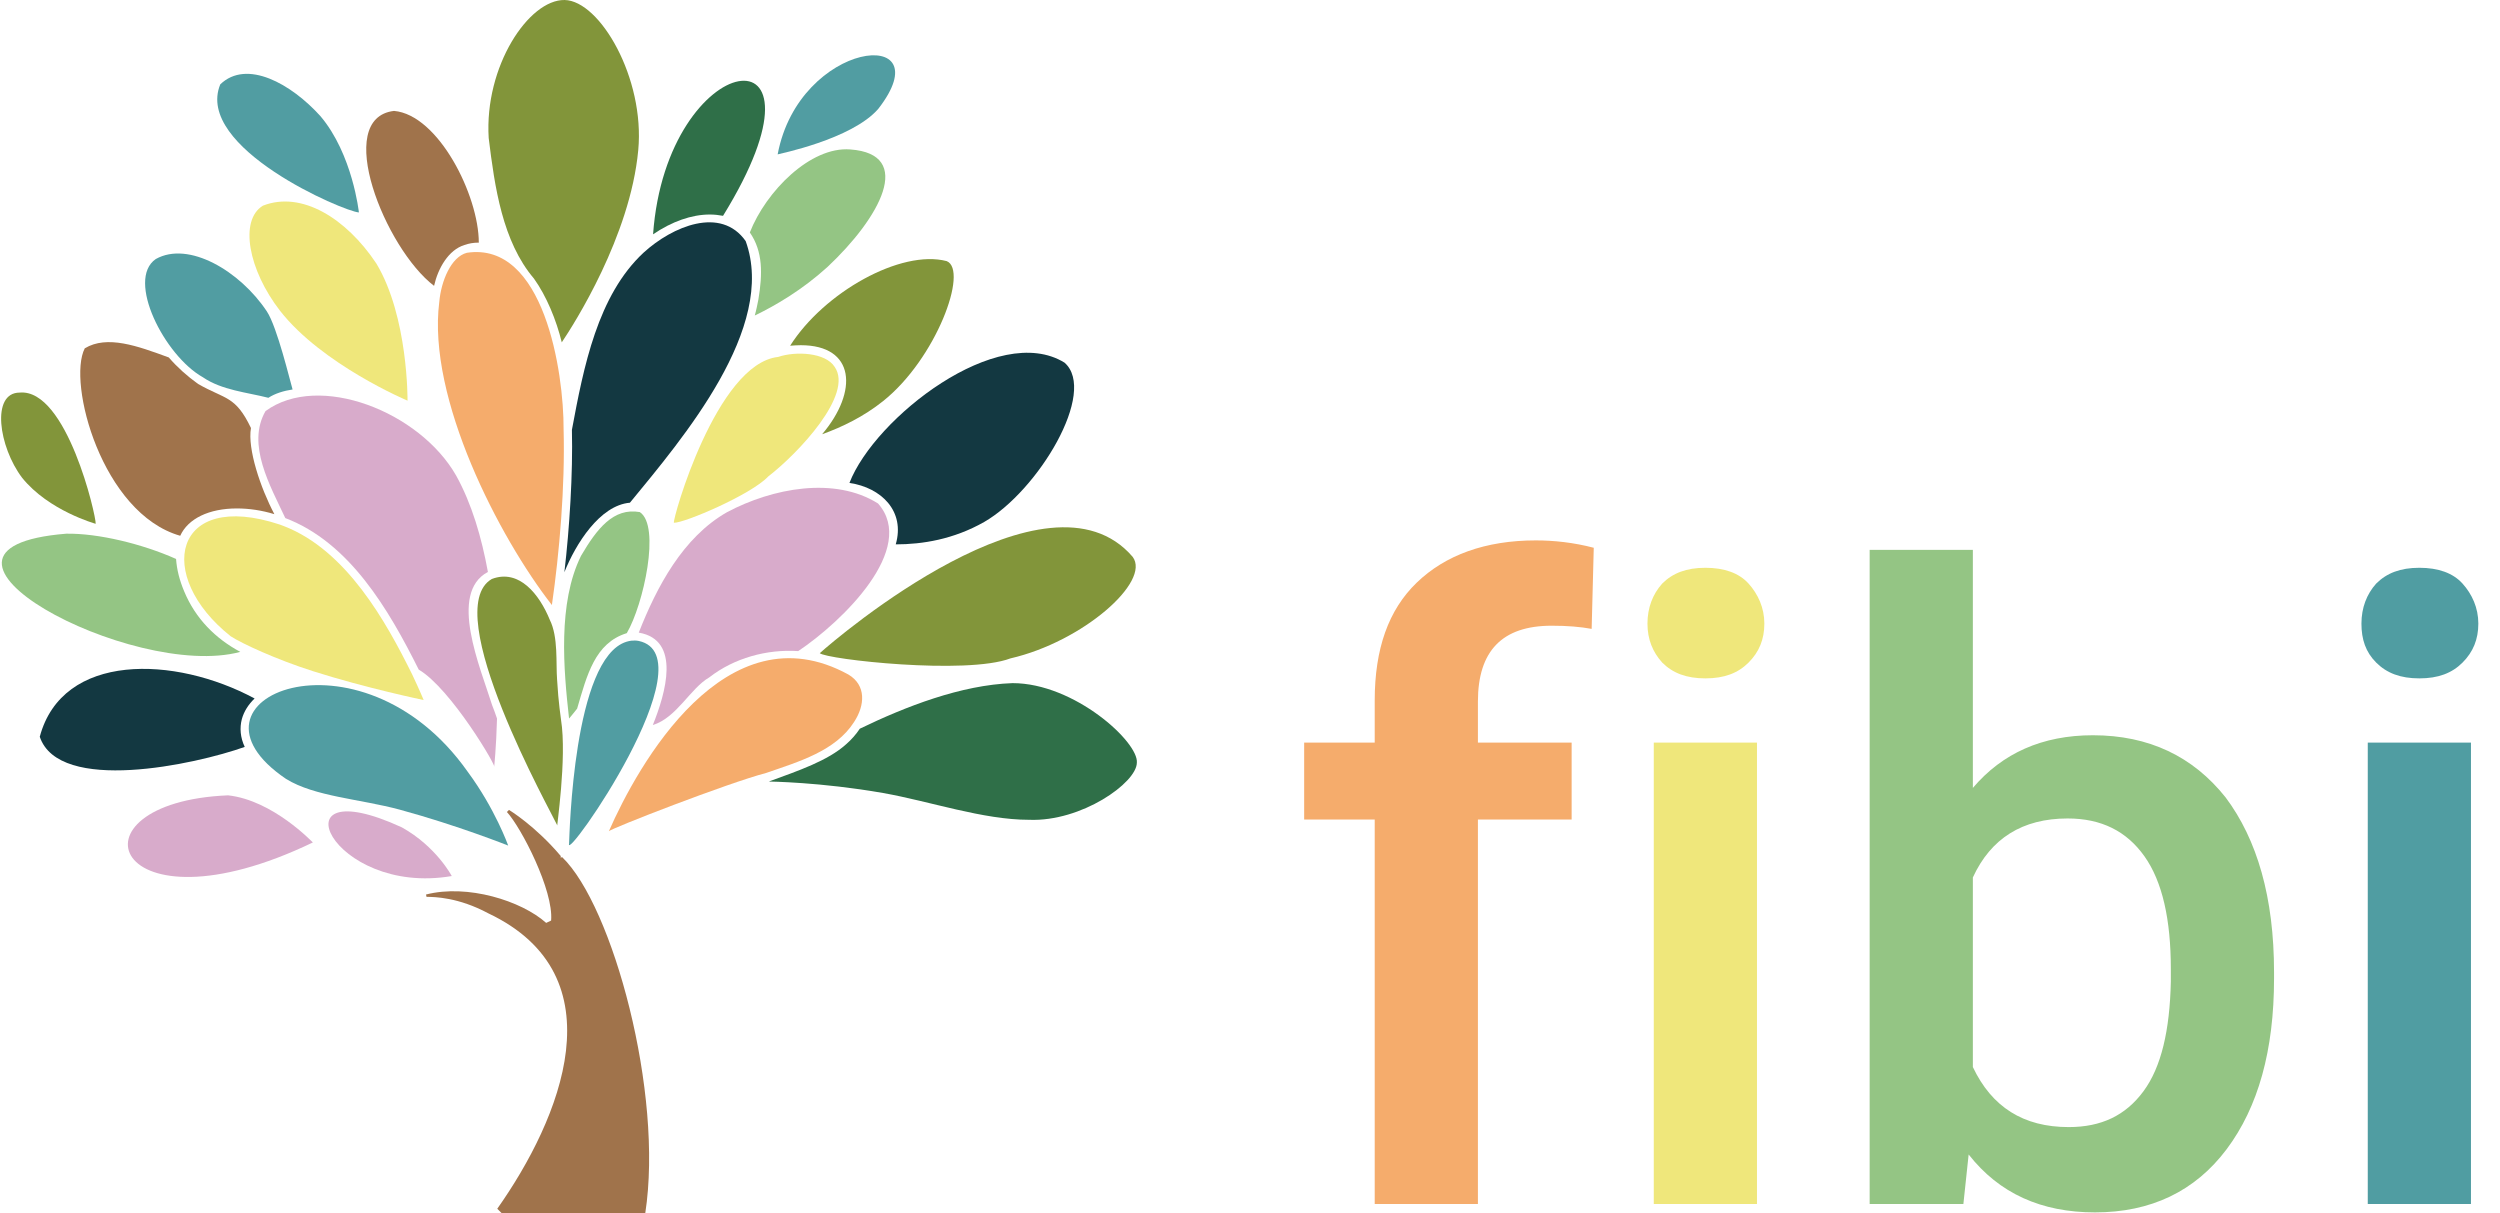
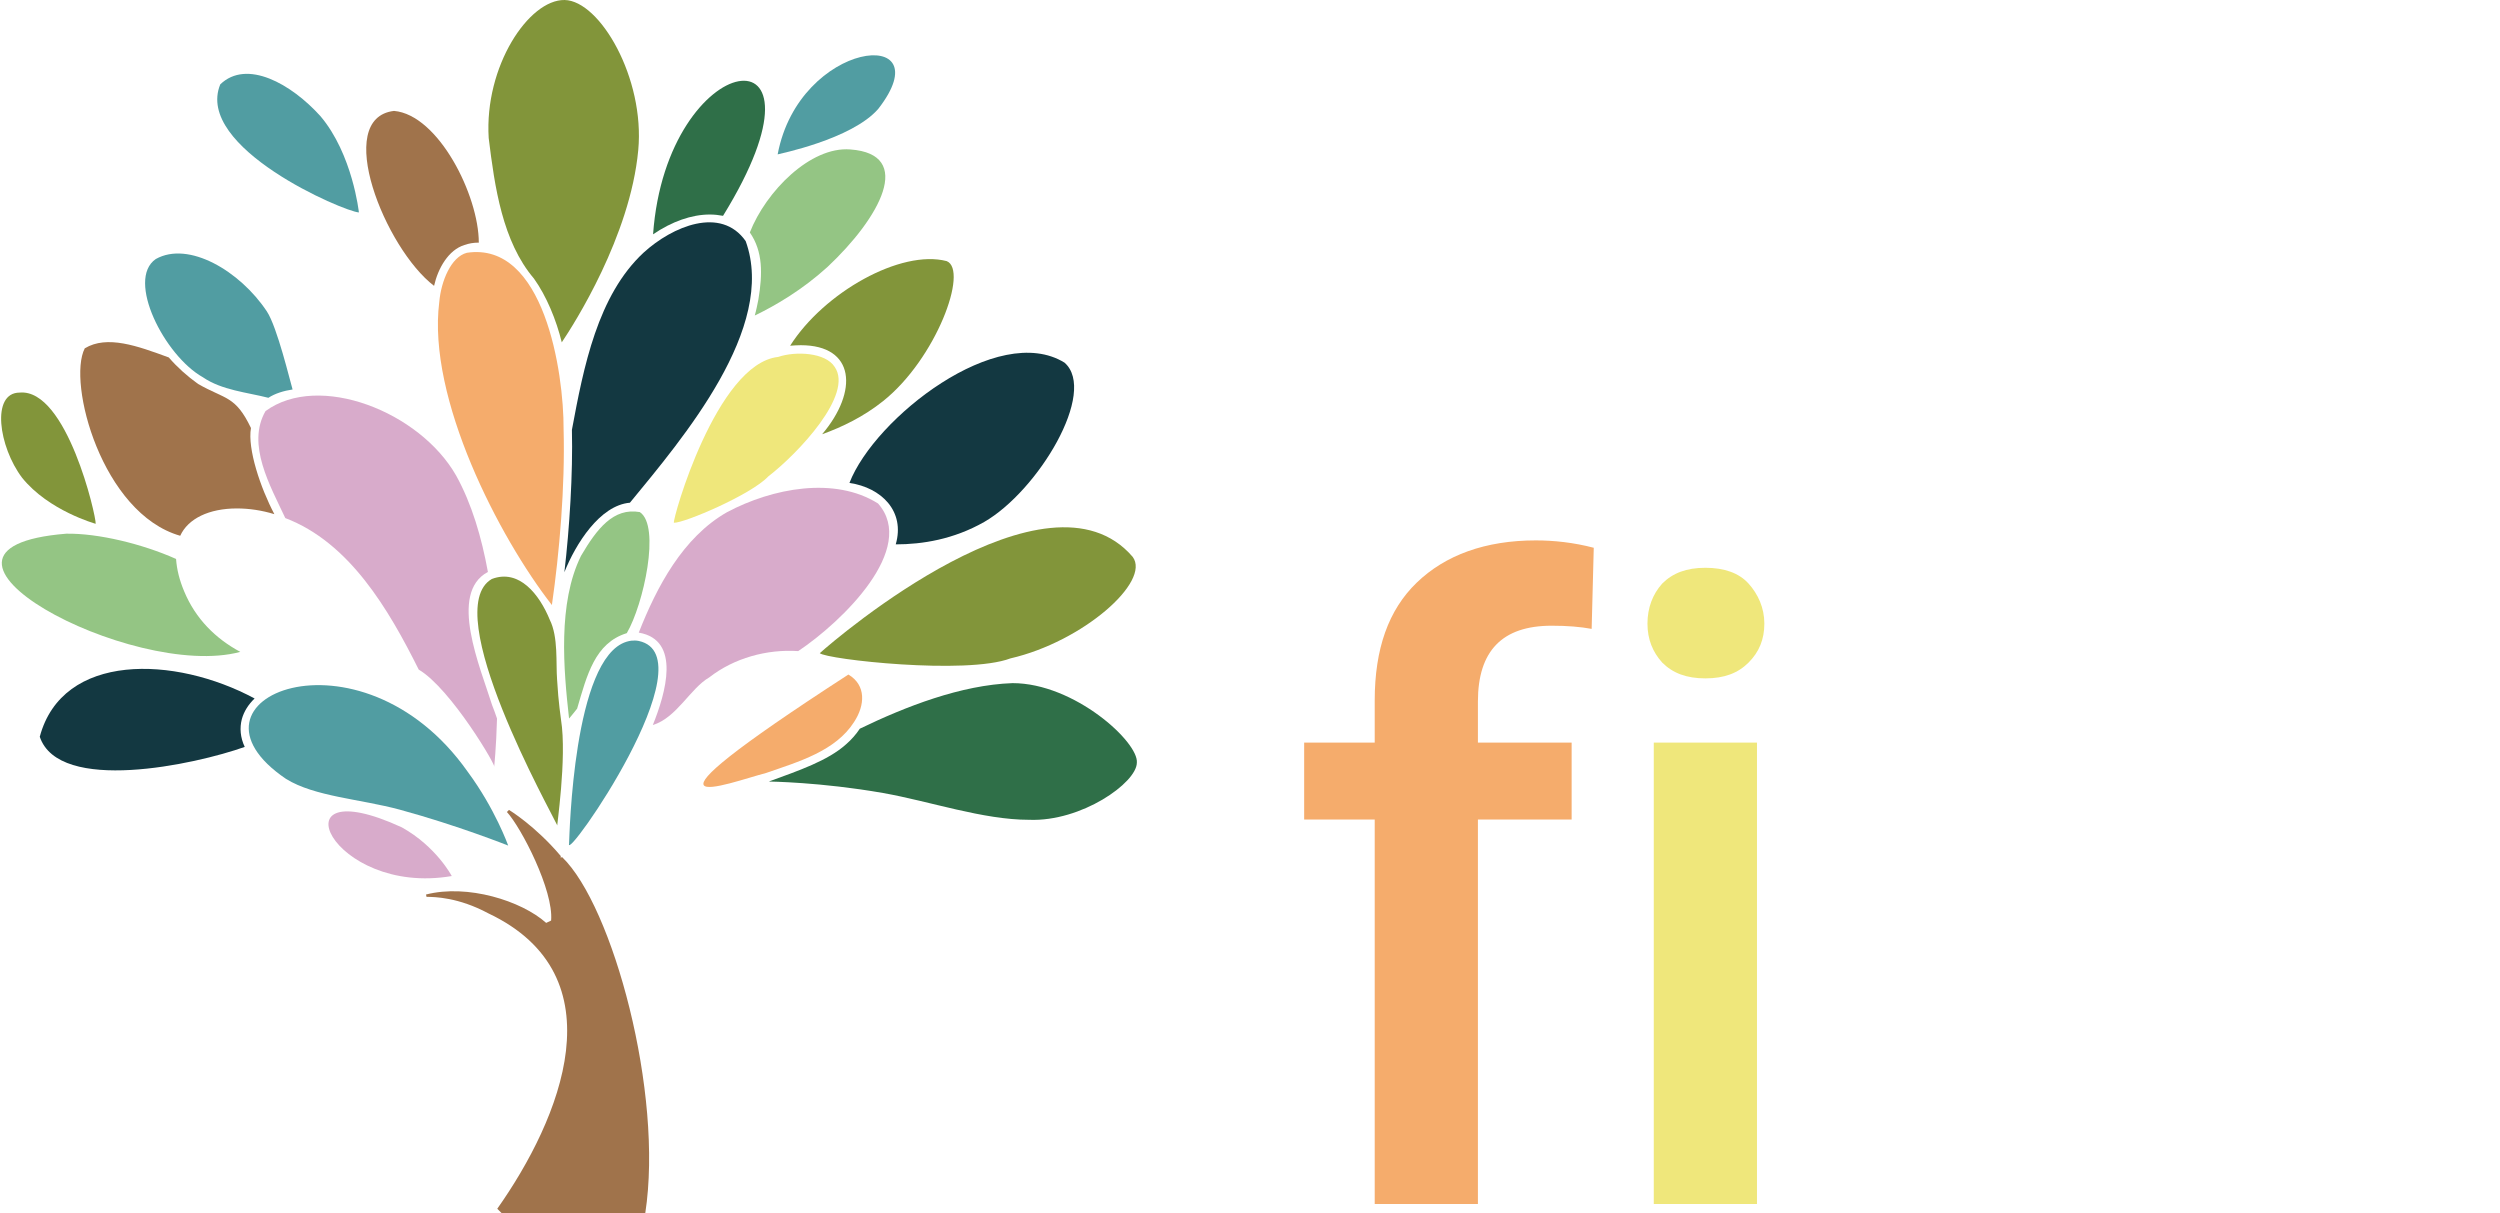
<svg xmlns="http://www.w3.org/2000/svg" width="577" height="280" viewBox="0 0 577 280" fill="none">
  <path d="M317.284 277.877V189.145H301V171.399H317.284V161.675C317.284 149.763 320.444 140.768 327.006 134.448C333.569 128.127 342.804 124.724 354.471 124.724C358.603 124.724 363.221 125.21 367.839 126.425L367.353 145.144C364.679 144.658 361.762 144.415 358.117 144.415C346.693 144.415 341.103 150.249 341.103 161.918V171.399H362.735V189.145H341.103V277.877H317.284Z" fill="#F5AC6C" />
  <path d="M380.234 143.929C380.234 140.282 381.449 137.122 383.637 134.691C386.067 132.26 389.227 131.044 393.602 131.044C397.976 131.044 401.379 132.26 403.567 134.691C405.754 137.122 407.212 140.282 407.212 143.929C407.212 147.575 405.997 150.492 403.567 152.923C401.136 155.354 397.976 156.57 393.602 156.57C389.227 156.57 386.067 155.354 383.637 152.923C381.449 150.492 380.234 147.575 380.234 143.929ZM405.511 277.877H381.692V171.399H405.511V277.877Z" fill="#EFE77B" />
-   <path d="M524.849 225.854C524.849 242.385 521.203 255.512 513.911 265.236C506.62 274.96 496.412 279.822 483.53 279.822C471.135 279.822 461.413 275.446 454.364 266.452L453.149 277.877H431.518V126.911H455.336V181.852C462.142 173.83 471.378 169.697 483.044 169.697C495.926 169.697 506.134 174.559 513.668 184.04C520.96 193.764 524.849 207.135 524.849 224.395V225.854ZM501.03 223.666C501.03 212.24 499.085 203.488 494.953 197.654C490.822 191.82 484.988 188.902 477.211 188.902C466.76 188.902 459.468 193.521 455.336 202.516V246.274C459.711 255.512 467.003 260.131 477.454 260.131C484.988 260.131 490.579 257.457 494.71 251.866C498.842 246.274 500.787 237.766 501.03 226.583V223.666Z" fill="#94C584" />
-   <path d="M545.021 143.929C545.021 140.282 546.237 137.122 548.424 134.691C550.855 132.26 554.014 131.044 558.389 131.044C562.764 131.044 566.167 132.26 568.354 134.691C570.542 137.122 572 140.282 572 143.929C572 147.575 570.785 150.492 568.354 152.923C565.924 155.354 562.764 156.57 558.389 156.57C554.014 156.57 550.855 155.354 548.424 152.923C545.994 150.492 545.021 147.575 545.021 143.929ZM570.299 277.877H546.48V171.399H570.299V277.877Z" fill="#509DA2" />
  <path d="M54.681 117.348C57.442 117.348 60.384 117.769 63.325 118.67C60.143 112.661 57.082 103.588 57.922 98.782C54.321 91.271 52.039 92.232 45.736 88.627C43.215 86.825 40.934 84.782 38.953 82.498C31.749 79.855 24.726 77.271 19.563 80.395C15.481 88.327 23.525 118.49 41.594 123.657C43.395 119.691 48.258 117.348 54.681 117.348Z" fill="#A0734B" />
  <path d="M61.584 71.863C55.401 62.55 43.515 55.52 35.951 59.786C29.048 64.533 37.932 82.078 46.817 87.065C51.199 90.069 57.022 90.55 61.944 91.812C63.505 90.79 65.546 90.189 67.527 89.889C66.987 88.146 63.985 75.468 61.584 71.863Z" fill="#519DA2" />
  <path d="M113.57 162.713C110.869 154.06 103.425 136.876 112.609 132.009C111.169 124.078 108.888 116.267 105.286 109.777C96.882 94.996 73.59 85.863 61.284 94.876C56.842 102.567 62.365 112.121 65.846 119.571C80.674 125.219 89.678 140.601 96.642 154.541C104.085 158.927 114.891 177.314 114.05 177.013C114.05 177.013 114.53 172.627 114.711 165.837C114.35 164.696 113.93 163.674 113.57 162.713Z" fill="#D8ABCB" />
-   <path d="M94.06 92.473C94.06 92.473 94.24 73.065 86.856 60.807C79.893 50.352 69.568 43.983 60.684 47.468C55.161 50.833 57.322 62.31 64.645 71.743C74.37 84.181 94.06 92.473 94.06 92.473Z" fill="#EFE77B" />
  <path d="M50.839 19.468C44.836 34.069 79.413 48.85 82.835 49.031C82.835 49.031 81.394 35.571 73.95 26.799C67.227 19.348 56.962 13.58 50.839 19.468Z" fill="#519DA2" />
  <path d="M90.939 25.597C76.772 27.28 88.898 57.383 100.183 65.975C101.084 61.949 103.485 57.683 107.207 56.541C108.227 56.181 109.308 56.001 110.388 56.001C110.448 56.001 110.448 56.001 110.508 56.001C110.508 45.125 101.204 26.498 90.939 25.597Z" fill="#A0734B" />
  <path d="M123.235 64.292C126.116 68.318 128.397 73.846 129.658 79.013C132.479 74.807 145.446 54.559 147.307 34.67C148.868 18.087 138.482 0.181 130.318 0.001C122.034 -0.119 111.769 15.322 112.79 31.846C114.17 43.142 115.971 55.76 123.235 64.292Z" fill="#82953A" />
  <path d="M163.815 49.511C164.896 49.511 165.916 49.632 166.877 49.812C194.79 4.567 153.85 10.816 150.729 54.078C155.051 51.134 159.613 49.511 163.815 49.511Z" fill="#2F6F48" />
  <path d="M202.714 25.116C217.782 5.709 184.465 9.134 179.483 35.632C179.483 35.571 196.591 32.207 202.714 25.116Z" fill="#519DA2" />
  <path d="M175.041 69.099C174.8 70.301 174.56 71.563 174.2 72.825C179.063 70.481 185.186 66.876 190.948 61.649C203.074 50.292 211.178 35.571 196.231 34.49C187.047 33.769 176.781 44.164 173.06 53.657C176.121 58.044 176.001 63.271 175.041 69.099Z" fill="#94C584" />
  <path d="M184.825 79.674C197.372 79.674 198.152 90.309 189.748 100.224C194.43 98.541 199.353 96.138 203.795 92.593C216.041 82.859 223.605 62.37 218.502 60.267C207.937 57.503 190.168 67.477 182.364 79.794C183.145 79.734 183.985 79.674 184.825 79.674Z" fill="#82953A" />
  <path d="M245.695 83.7C230.328 74.207 201.874 96.438 196.051 111.46C203.434 112.541 208.957 118.009 206.736 125.64C212.859 125.64 220.063 124.498 227.146 120.473C239.572 113.322 253.379 90.43 245.695 83.7Z" fill="#133841" />
  <path d="M189.208 150.756C190.828 152.198 223.064 155.803 233.209 151.957C249.898 148.112 265.685 134.232 261.423 128.524C241.854 105.691 193.169 147.151 189.208 150.756Z" fill="#82953A" />
  <path d="M129.418 197.562C123.475 190.532 117.472 186.927 117.472 186.927L116.992 187.408C120.353 191.073 127.797 205.554 127.197 212.464L126.056 213.004C120.353 207.897 107.867 203.992 98.322 206.455L98.442 206.996C100.363 206.996 105.826 207.116 112.669 210.781C143.165 225.202 129.358 258.309 114.77 278.979L115.791 280H148.927C153.189 252.361 141.424 209.039 129.718 197.803L129.418 197.983V197.562Z" fill="#A0734B" />
  <path d="M92.74 190.953C62.725 177.133 76.412 206.996 104.265 202.189C104.265 202.189 100.724 195.399 92.74 190.953Z" fill="#D8ABCB" />
-   <path d="M52.64 183.562C14.161 185.185 25.747 216.79 72.21 194.438C72.15 194.438 63.025 184.704 52.64 183.562Z" fill="#D8ABCB" />
  <path d="M55.821 165.957C56.302 164.215 57.322 162.593 58.763 161.211C40.334 151.296 14.401 150.515 9.178 170.043C13.62 183.262 45.016 176.472 56.482 172.387C55.461 170.223 55.281 168 55.821 165.957Z" fill="#133841" />
  <path d="M42.495 136.455C41.414 133.872 40.814 131.468 40.634 129.005C32.83 125.52 22.625 123.056 15.301 123.176C-26.54 126.541 30.549 157.185 55.461 150.455C49.758 147.391 45.136 142.824 42.495 136.455Z" fill="#94C584" />
  <path d="M4.556 90.61C-2.107 90.61 -0.306 103.108 5.096 110.258C11.219 117.889 22.085 120.893 22.085 120.893C22.205 119.091 15.421 89.648 4.556 90.61Z" fill="#82953A" />
-   <path d="M95.141 155.683C89.078 143.425 79.953 127.022 65.546 121.434C65.186 121.314 64.886 121.194 64.586 121.073C39.973 112.902 35.591 132.85 53.24 146.85C55.821 148.532 63.745 152.198 72.209 154.902C84.455 158.807 97.782 161.571 97.782 161.571C97.782 161.571 96.822 159.228 95.141 155.683Z" fill="#EFE77B" />
  <path d="M107.927 178.095C83.075 142.884 38.653 161.271 66.026 179.777C72.63 183.863 83.135 184.404 92.26 186.867C105.706 190.532 117.292 195.159 117.292 195.159C117.292 195.159 114.29 186.687 107.927 178.095Z" fill="#519DA2" />
  <path d="M172.099 55.64C166.396 47.528 155.231 52.215 148.567 58.284C137.942 68.138 134.701 84.661 131.999 99.202C132.239 109.357 131.459 121.794 130.258 132.069C132.84 125.58 138.422 116.627 145.386 116.026C157.572 101.185 179.363 75.648 172.099 55.64Z" fill="#133841" />
  <path d="M130.078 99.082C130.138 85.923 125.576 55.64 107.747 58.344C104.085 59.305 101.804 64.893 101.384 69.7C98.563 91.872 115.191 124.018 127.377 139.64C129.118 127.563 130.439 112.301 130.078 99.082Z" fill="#F5AC6C" />
  <path d="M192.629 84.661C190.528 81.357 183.685 80.996 179.603 82.378C165.316 83.94 155.171 119.932 155.531 120.653C157.812 120.773 173.3 114.224 177.322 109.957C184.105 104.73 197.131 91.031 192.629 84.661Z" fill="#EFE77B" />
  <path d="M202.654 116.206C192.629 109.897 178.282 112.661 167.837 118.189C157.572 124.018 151.569 135.494 147.427 146.009C157.272 147.691 153.61 160.069 150.668 167.339C156.191 165.657 159.313 158.867 163.695 156.344C169.398 151.897 176.961 149.794 184.225 150.275C194.31 143.545 211.839 126.601 202.654 116.206Z" fill="#D8ABCB" />
  <path d="M195.27 171.786C191.068 175.571 184.345 177.854 177.441 180.378C177.441 180.378 189.387 180.498 203.794 183.022C214.66 184.944 226.846 189.211 237.531 189.211C249.597 189.691 262.324 180.678 262.384 176.052C262.864 171.305 247.976 157.666 233.689 157.666C221.803 158.086 209.017 163.073 198.452 168.181C197.611 169.442 196.531 170.704 195.27 171.786Z" fill="#2F6F48" />
-   <path d="M195.811 155.683C167.477 140.121 147.127 176.773 140.523 191.854C140.884 191.253 168.077 180.678 176.841 178.395C184.285 175.811 192.869 173.348 197.132 166.618C199.653 162.773 199.953 158.146 195.811 155.683Z" fill="#F5AC6C" />
+   <path d="M195.811 155.683C140.884 191.253 168.077 180.678 176.841 178.395C184.285 175.811 192.869 173.348 197.132 166.618C199.653 162.773 199.953 158.146 195.811 155.683Z" fill="#F5AC6C" />
  <path d="M129.478 166.078C129.478 165.897 128.878 162.232 128.577 156.884C128.277 153.039 128.878 147.03 126.897 143.065C124.495 137.176 119.813 131.228 113.51 133.631C101.084 140.842 127.317 187.588 128.637 190.532C128.337 191.674 130.919 174.97 129.478 166.078Z" fill="#82953A" />
  <path d="M147.667 118.189C141.604 117.108 137.762 122.035 134.1 128.284C128.697 139.219 130.078 154.541 131.339 165.837C131.819 165.296 132.479 164.455 133.2 163.554C135.481 155.803 137.282 148.412 144.665 146.129C148.507 139.58 152.529 121.374 147.667 118.189Z" fill="#94C584" />
  <path d="M147.427 147.932C146.826 147.811 146.286 147.811 145.686 147.872C145.326 147.932 144.965 147.992 144.605 148.112C132.299 151.897 131.459 192.635 131.339 194.738C130.258 199.425 163.875 151.477 147.427 147.932Z" fill="#519DA2" />
</svg>